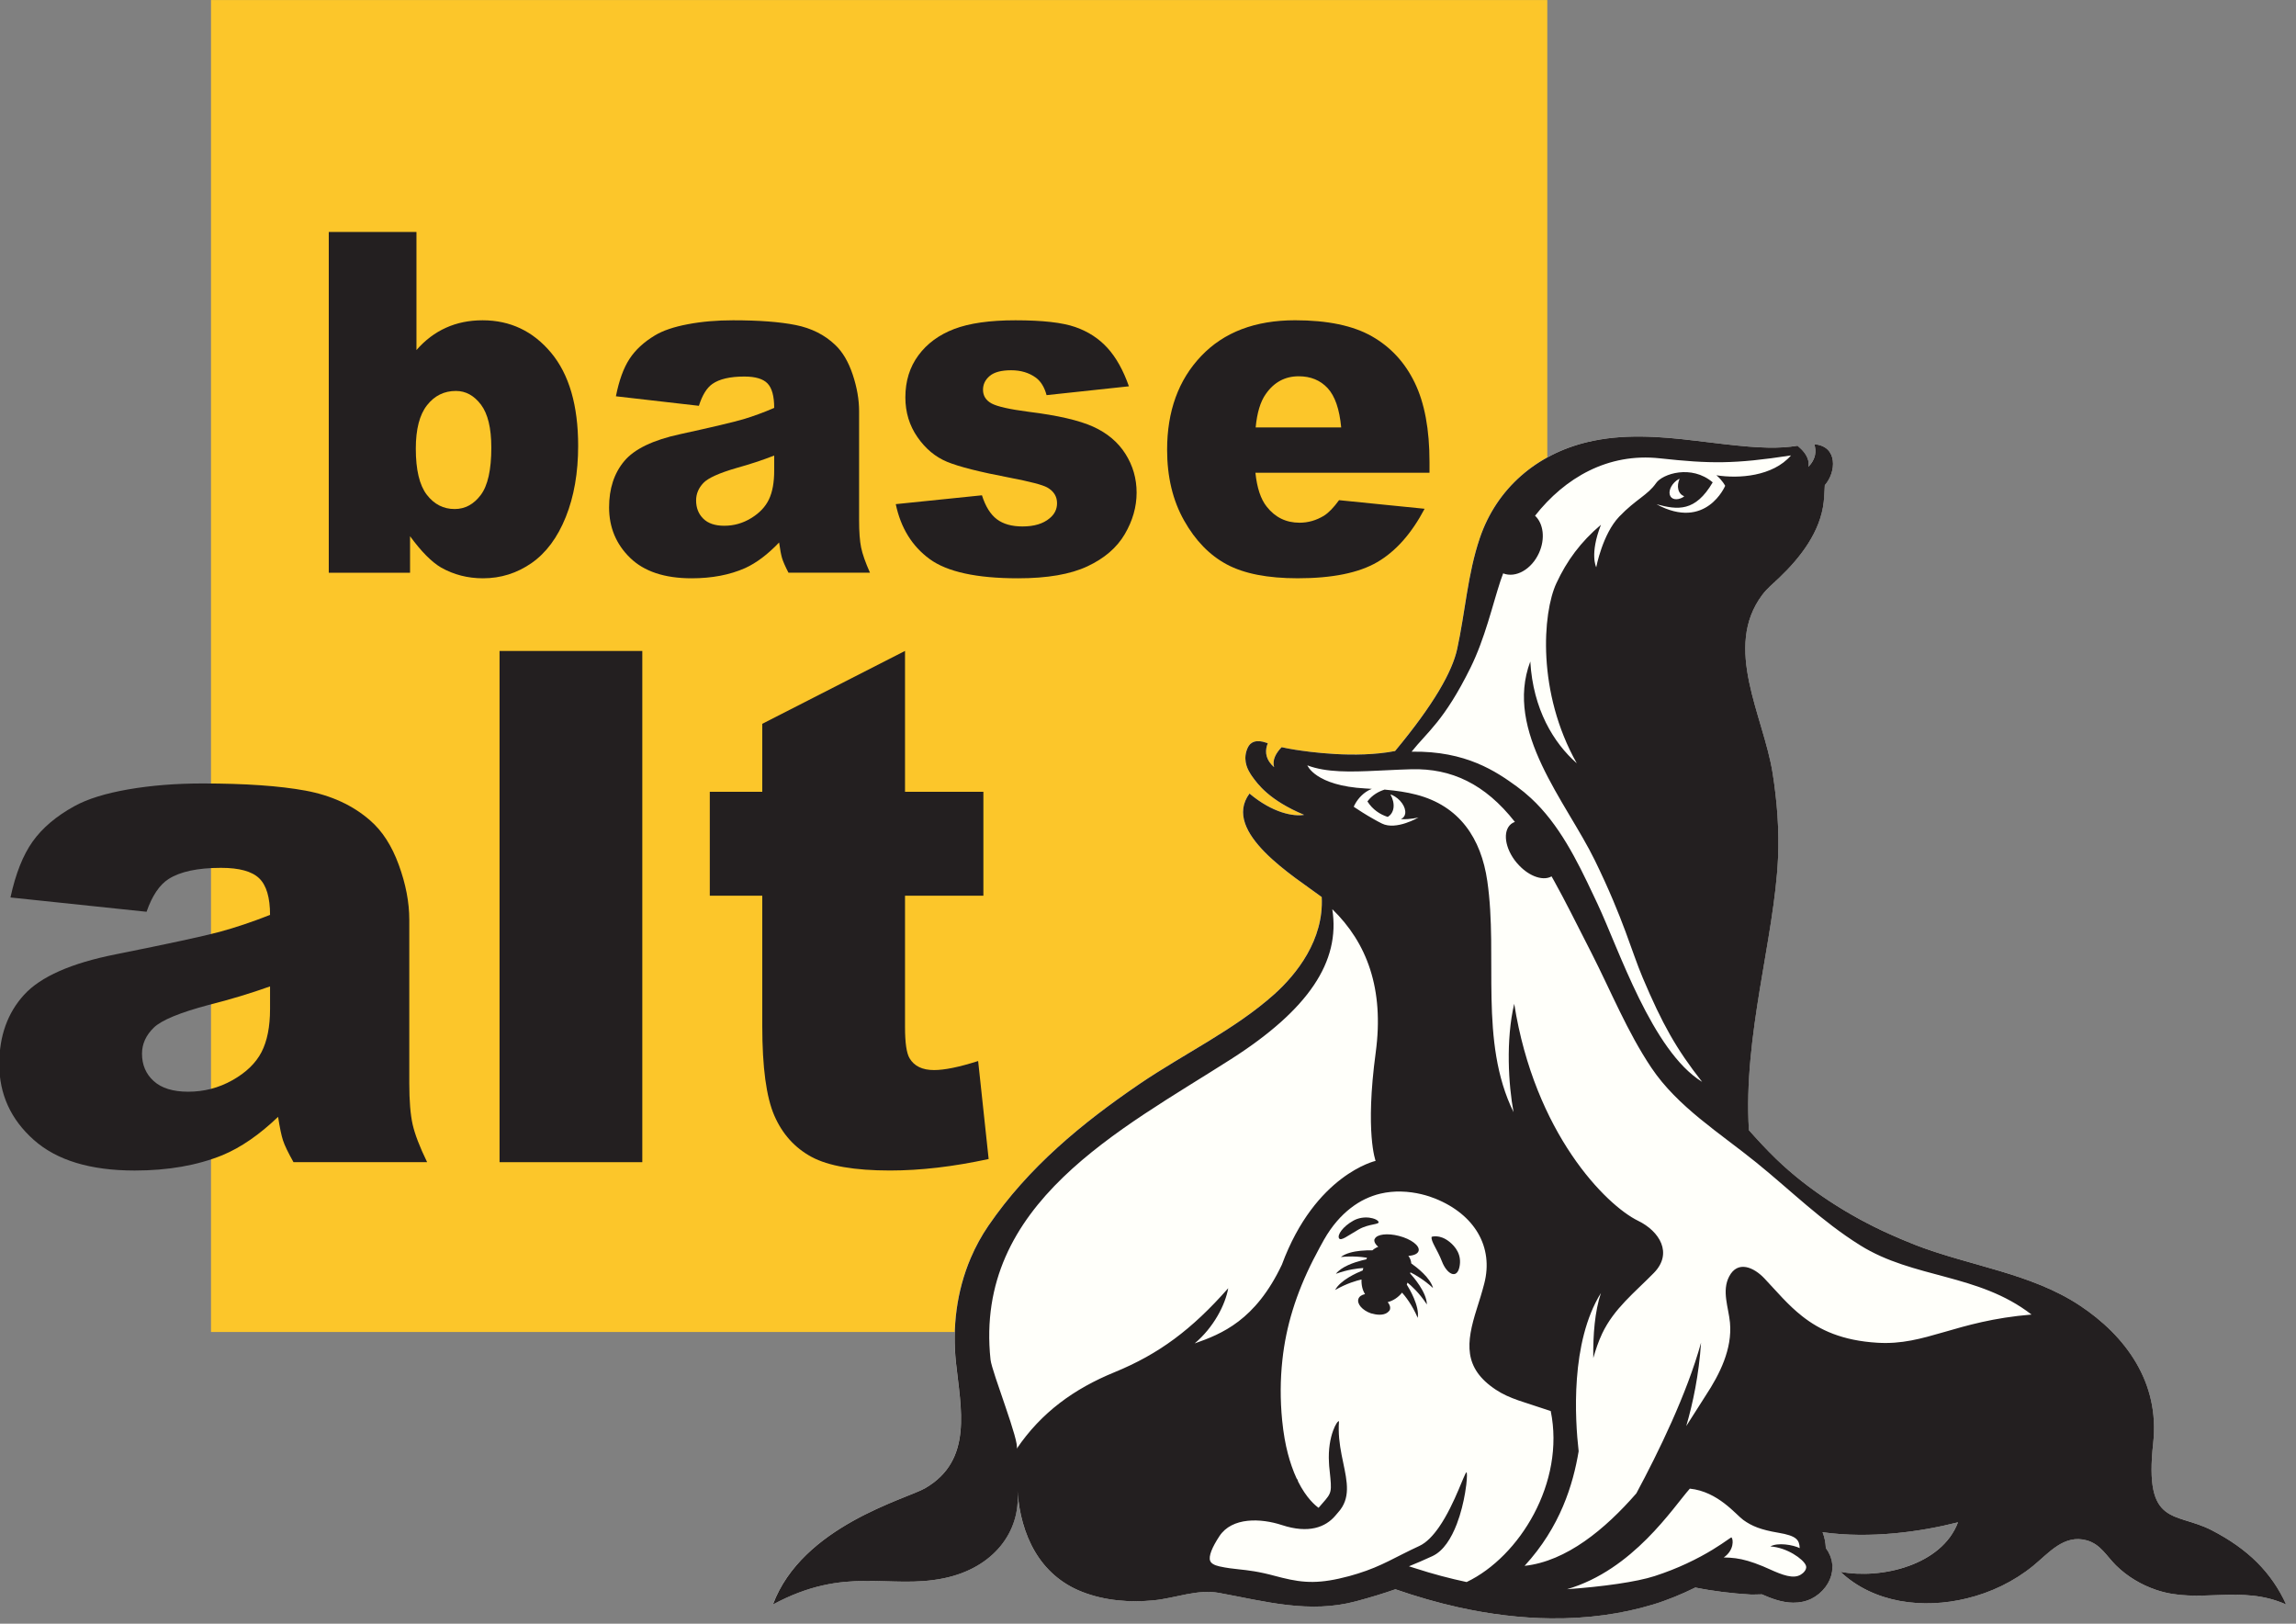
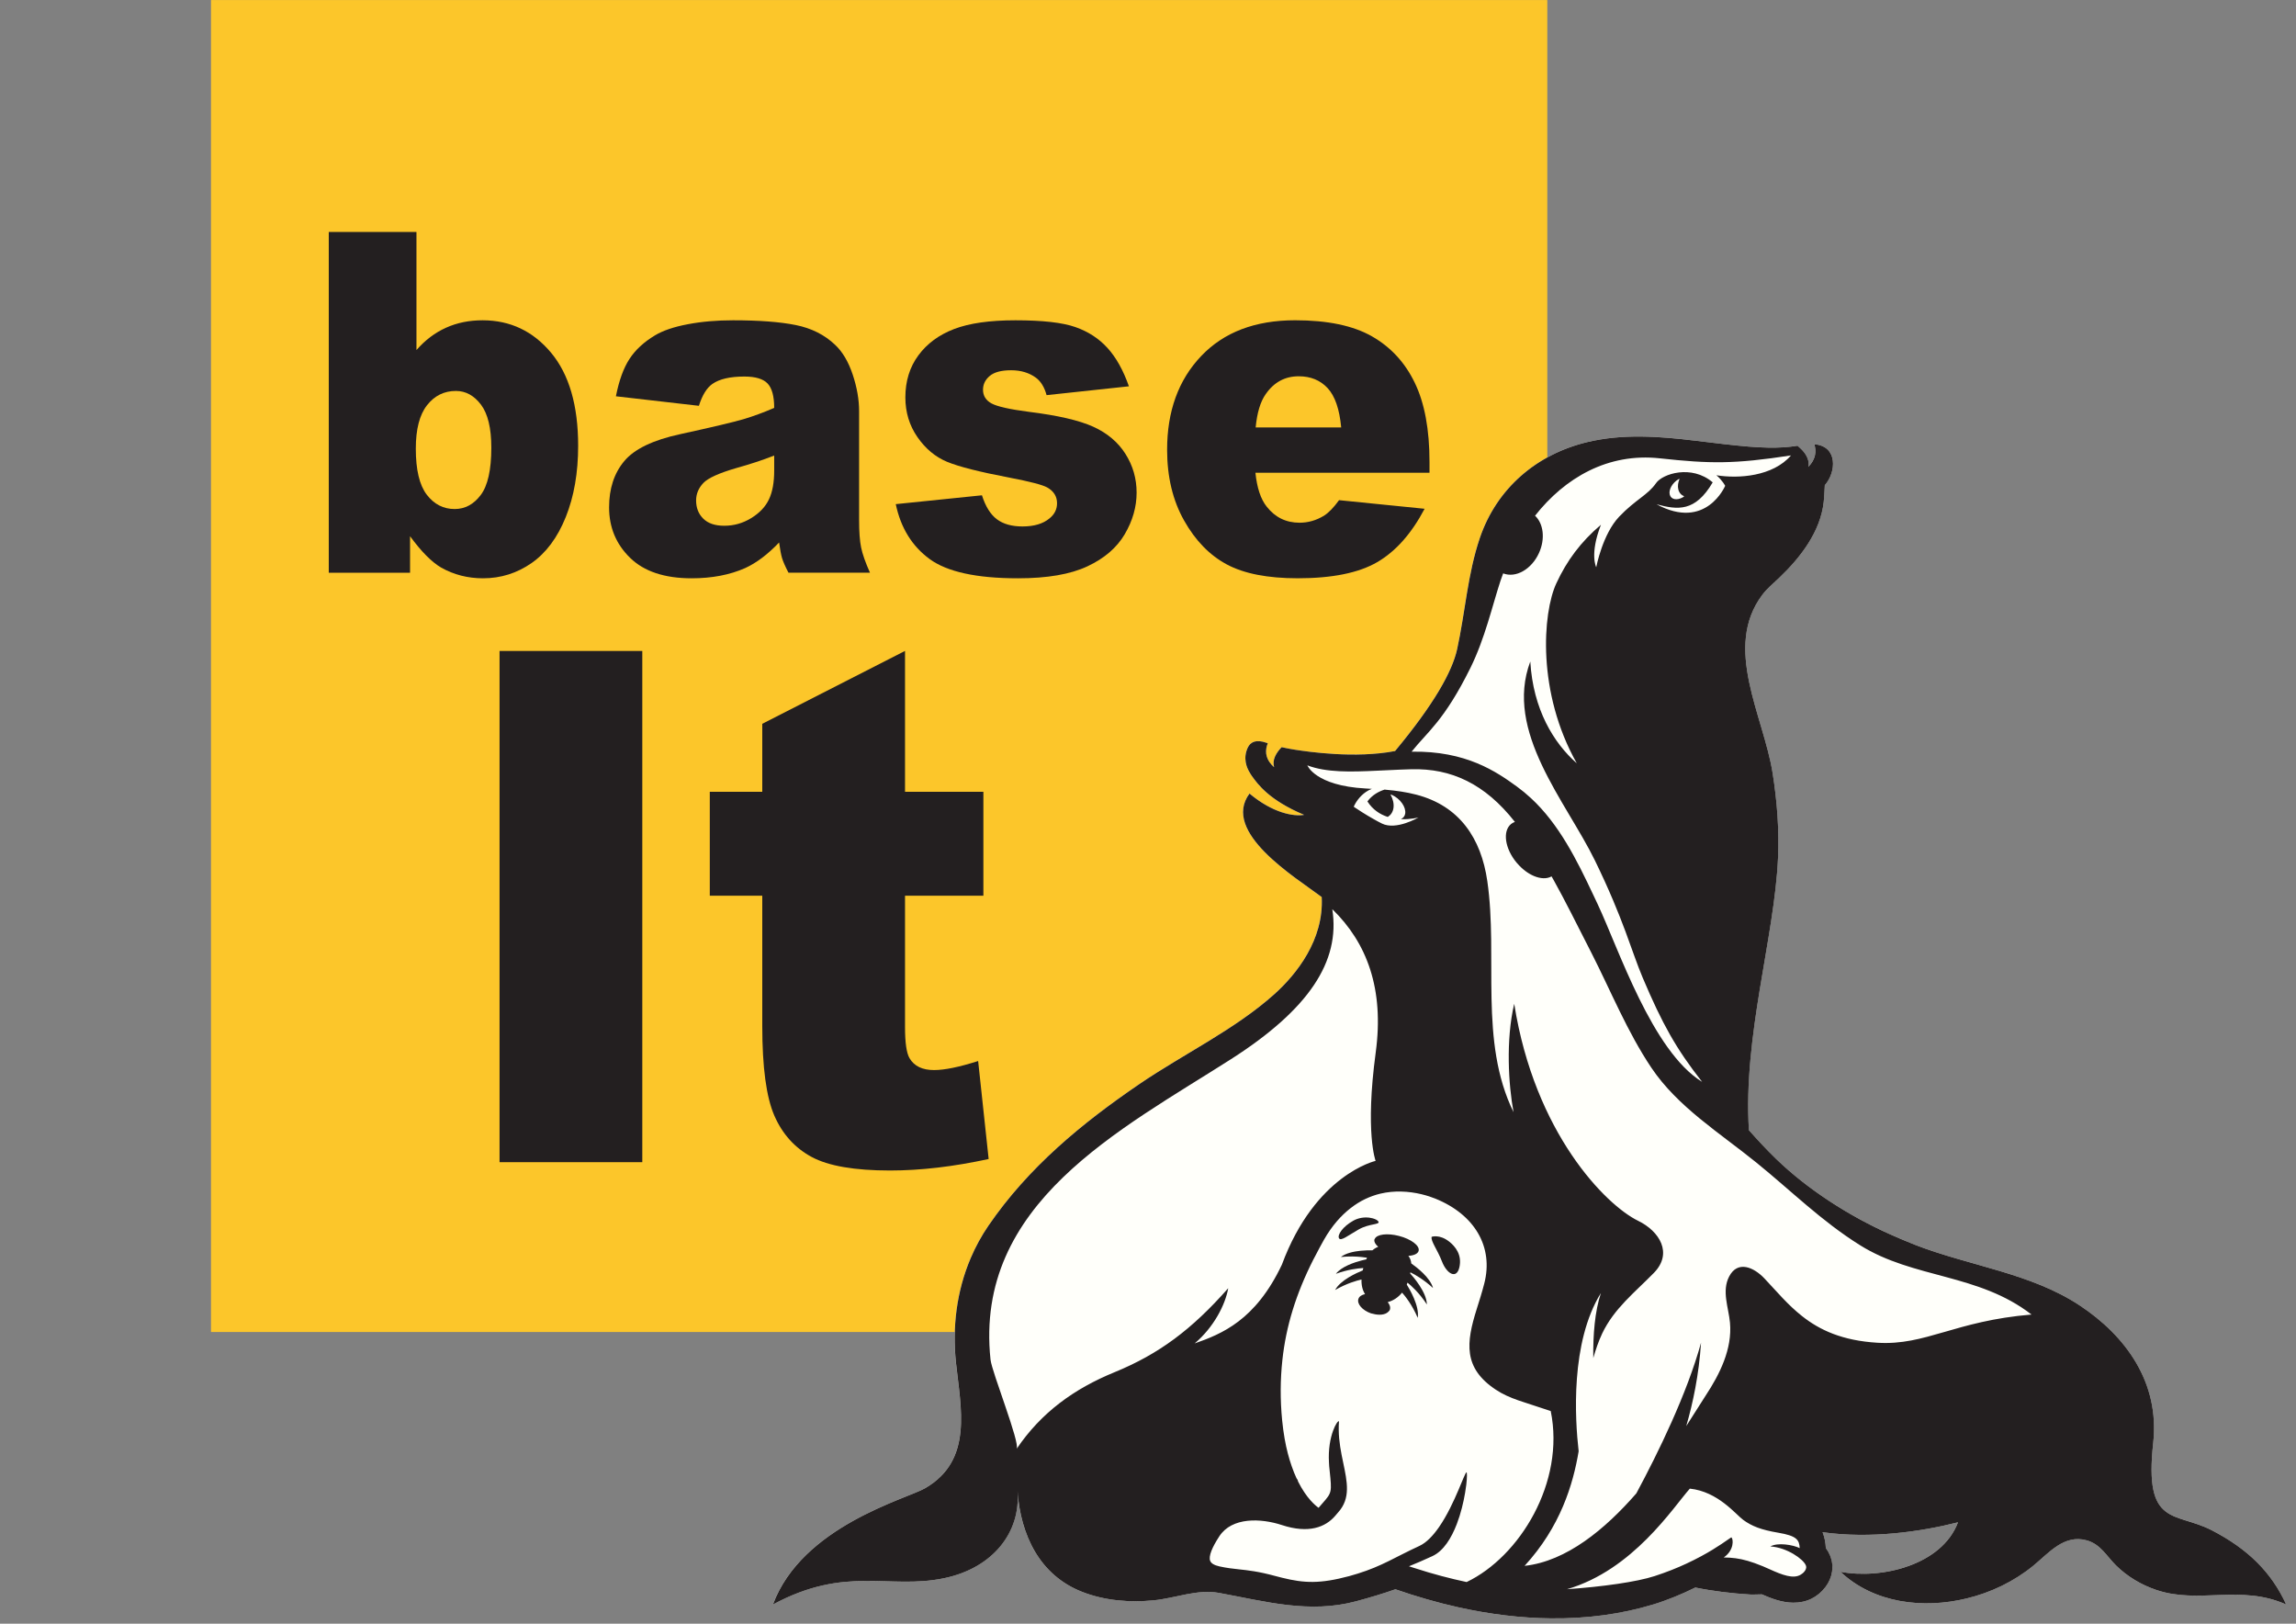
<svg xmlns="http://www.w3.org/2000/svg" width="99" height="70" viewBox="0 0 99 70" fill="none">
  <rect x="0" y="0" width="99" height="70" fill="#808080" stroke="none" />
  <g clip-path="url(#clip0_2822_61)">
    <path d="M66.717 0.002H9.098V57.424H66.717V0.002Z" fill="#FCC62A" />
    <path d="M95.363 65.969C93.793 65.158 92.44 65.848 92.842 62.209C93.129 59.602 91.655 57.586 89.66 56.271C87.548 54.878 84.892 54.571 82.568 53.663C82.192 53.516 81.82 53.356 81.45 53.19C79.737 52.422 77.946 51.282 76.594 49.974C76.586 49.965 76.577 49.958 76.569 49.95C76.168 49.561 75.787 49.149 75.409 48.724C75.153 44.658 76.508 40.436 76.663 37C76.719 35.778 76.623 34.53 76.43 33.322C76.036 30.848 74.273 27.914 75.993 25.635C76.193 25.369 76.418 25.191 76.717 24.906C77.629 24.038 78.493 22.924 78.635 21.636C78.668 21.336 78.664 21.091 78.681 20.915C78.926 20.64 79.072 20.22 79.027 19.858C79.004 19.677 78.933 19.51 78.804 19.384C78.674 19.257 78.485 19.171 78.226 19.151C78.25 19.222 78.267 19.297 78.274 19.374C78.281 19.452 78.277 19.532 78.26 19.614C78.234 19.738 78.179 19.866 78.082 19.996C78.051 20.04 78.014 20.084 77.972 20.127C77.981 20.082 77.985 20.037 77.984 19.993C77.983 19.95 77.978 19.907 77.969 19.864C77.942 19.738 77.879 19.62 77.797 19.511C77.718 19.407 77.621 19.312 77.519 19.227C77.514 19.223 77.51 19.219 77.506 19.215C77.101 19.282 76.695 19.306 76.243 19.298C75.972 19.293 75.684 19.276 75.37 19.25C74.743 19.199 74.012 19.109 73.1 18.998C71.549 18.809 69.971 18.691 68.436 19.059C66.258 19.582 64.534 21.051 63.806 23.195C63.279 24.747 63.177 26.39 62.828 27.983C62.615 28.958 61.829 30.357 60.151 32.377C58.431 32.709 56.397 32.408 55.823 32.319C55.632 32.289 55.443 32.253 55.26 32.211C55.202 32.271 55.148 32.334 55.099 32.401C55.002 32.536 54.93 32.684 54.914 32.838C54.907 32.916 54.913 32.994 54.937 33.074C54.582 32.767 54.546 32.438 54.624 32.158C54.635 32.118 54.648 32.079 54.664 32.041C54.643 32.034 54.621 32.028 54.6 32.021C54.38 31.942 54.208 31.933 54.076 31.976C53.944 32.018 53.853 32.112 53.796 32.238C53.771 32.293 53.752 32.346 53.736 32.4C53.721 32.453 53.71 32.506 53.704 32.559C53.691 32.663 53.695 32.765 53.712 32.865C53.721 32.915 53.733 32.964 53.748 33.012C53.771 33.085 53.803 33.155 53.838 33.224C53.864 33.276 53.894 33.328 53.926 33.379C53.944 33.407 53.963 33.435 53.983 33.462C54.225 33.801 54.719 34.495 56.229 35.128C55.788 35.206 54.886 35.06 53.874 34.21C52.642 35.875 55.851 37.819 56.988 38.671C57.089 40.515 55.903 42.002 54.948 42.858C53.239 44.39 51.026 45.44 49.133 46.73C46.63 48.437 44.341 50.327 42.619 52.84C42.315 53.284 42.062 53.749 41.857 54.228C41.242 55.665 41.058 57.229 41.217 58.737C41.425 60.706 41.968 62.952 39.89 64.157C39.079 64.628 34.584 65.785 33.325 69.171C36.471 67.478 38.311 68.53 40.687 68.043C42.826 67.604 44.022 66.036 43.87 64.28C44.004 66.161 44.814 67.91 46.668 68.63C47.642 69.008 48.71 69.092 49.744 68.991C50.676 68.901 51.623 68.498 52.566 68.672C54.567 69.041 56.456 69.572 58.468 69.033C59.102 68.864 59.648 68.697 60.166 68.516C61.079 68.833 61.987 69.093 62.867 69.289C64.234 69.593 65.577 69.755 66.86 69.769C68.427 69.786 69.906 69.587 71.257 69.177C71.907 68.98 72.516 68.727 73.096 68.441C73.876 68.599 74.668 68.692 75.462 68.74C75.486 68.742 75.518 68.743 75.558 68.743C75.656 68.744 75.802 68.741 75.97 68.734C76.343 68.9 76.812 69.088 77.314 69.093C77.887 69.1 78.37 68.865 78.711 68.415C79.022 68.004 79.092 67.507 78.906 67.055C78.861 66.945 78.801 66.838 78.726 66.736C78.713 66.499 78.671 66.27 78.584 66.056C80.656 66.346 82.814 66.036 84.424 65.628C83.726 67.478 81.114 68.095 79.353 67.761C80.802 69.123 82.93 69.367 84.803 68.91C85.845 68.655 86.83 68.185 87.661 67.507C88.34 66.953 88.995 66.128 89.984 66.408C90.567 66.573 90.829 67.082 91.231 67.48C91.722 67.966 92.32 68.323 92.975 68.544C94.815 69.168 96.625 68.294 98.575 69.172C97.946 67.792 96.933 66.781 95.363 65.969Z" fill="#FFFFFA" />
    <path d="M62.489 53.529C62.071 53.198 61.73 53.321 61.73 53.321C61.687 53.512 61.972 53.857 62.176 54.385C62.38 54.914 62.806 55.169 62.927 54.632C63.047 54.096 62.751 53.736 62.489 53.529Z" fill="#231F20" />
    <path d="M58.559 53.018C58.571 53.011 58.582 53.005 58.594 52.998C58.821 52.87 59.049 52.822 59.212 52.788C59.377 52.754 59.476 52.734 59.435 52.663C59.406 52.611 59.313 52.557 59.186 52.523C59.007 52.474 58.758 52.465 58.514 52.552C58.46 52.572 58.407 52.594 58.355 52.624C57.895 52.88 57.656 53.241 57.736 53.383C57.814 53.521 58.12 53.269 58.559 53.018Z" fill="#231F20" />
    <path d="M60.852 54.468C60.842 54.354 60.806 54.245 60.727 54.143C60.965 54.126 61.137 54.052 61.169 53.925C61.226 53.705 60.846 53.417 60.32 53.282C59.818 53.153 59.37 53.211 59.279 53.407C59.274 53.416 59.266 53.425 59.263 53.435C59.249 53.491 59.266 53.551 59.303 53.611C59.332 53.658 59.373 53.706 59.428 53.752C59.425 53.753 59.423 53.754 59.42 53.755C59.387 53.765 59.357 53.782 59.327 53.797C59.273 53.827 59.221 53.861 59.176 53.903C59.048 53.9 58.864 53.902 58.666 53.922C58.364 53.953 58.03 54.025 57.816 54.191C58.168 54.155 58.47 54.167 58.702 54.191C58.793 54.2 58.876 54.211 58.943 54.222C58.931 54.245 58.922 54.269 58.912 54.292C58.863 54.302 58.796 54.318 58.723 54.337C58.385 54.424 57.845 54.604 57.601 54.916C58.115 54.729 58.547 54.68 58.773 54.667C58.776 54.667 58.781 54.666 58.783 54.666C58.782 54.675 58.779 54.683 58.778 54.692C58.77 54.718 58.763 54.745 58.758 54.77C58.502 54.873 57.796 55.186 57.568 55.614C58.064 55.329 58.495 55.208 58.706 55.161C58.697 55.422 58.756 55.632 58.858 55.791C58.717 55.821 58.61 55.889 58.574 55.994C58.498 56.209 58.74 56.489 59.114 56.62C59.137 56.628 59.16 56.628 59.183 56.635C59.469 56.717 59.73 56.683 59.857 56.557C59.884 56.529 59.916 56.503 59.928 56.467C59.964 56.364 59.926 56.245 59.836 56.136C60.064 56.078 60.283 55.94 60.455 55.727C60.577 55.863 60.883 56.236 61.131 56.815C61.213 56.298 60.767 55.553 60.658 55.381C60.669 55.354 60.679 55.325 60.689 55.296C60.845 55.422 61.197 55.734 61.525 56.237C61.516 55.703 60.926 55.033 60.804 54.9C60.808 54.884 60.812 54.868 60.815 54.852C61.021 54.953 61.395 55.166 61.79 55.529C61.669 55.083 61.1 54.643 60.852 54.468Z" fill="#231F20" />
    <path d="M80.956 57.888C79.432 57.796 78.464 57.34 77.707 56.743C77.086 56.255 76.606 55.672 76.08 55.116C75.63 54.639 74.93 54.318 74.558 55.032C74.231 55.659 74.534 56.372 74.594 57.022C74.698 58.154 74.154 59.243 73.547 60.163C73.364 60.441 73.078 60.911 72.708 61.48C72.998 60.487 73.254 59.27 73.346 57.885C72.74 60.086 71.51 62.607 70.556 64.382C69.214 65.921 67.548 67.308 65.738 67.506C67.283 65.823 67.83 63.995 68.069 62.565C67.91 61.176 67.708 57.872 69.029 55.744C68.767 56.534 68.686 57.541 68.7 58.548C68.803 58.189 68.921 57.834 69.081 57.495C69.592 56.412 70.495 55.714 71.315 54.874C72.141 54.028 71.558 53.08 70.634 52.631C69.241 51.953 66.172 48.856 65.291 43.275C64.921 44.839 65.044 46.782 65.262 47.948C63.763 44.891 64.606 41.263 64.13 37.982C63.863 36.14 62.931 34.741 61.065 34.258C60.641 34.148 60.205 34.086 59.769 34.048C59.746 34.046 59.726 34.042 59.703 34.04C59.449 34.121 59.171 34.268 58.961 34.55C59.076 34.731 59.212 34.87 59.36 34.978C59.511 35.089 59.674 35.166 59.839 35.219C59.965 35.14 60.057 35.014 60.084 34.837C60.113 34.646 60.058 34.439 59.955 34.252C59.977 34.26 59.997 34.26 60.019 34.27C60.377 34.433 60.632 34.794 60.59 35.076C60.572 35.192 60.499 35.267 60.405 35.315C60.831 35.333 61.166 35.241 61.166 35.241C61.166 35.241 60.2 35.809 59.587 35.504C59.471 35.447 59.357 35.385 59.246 35.322C58.88 35.118 58.566 34.911 58.438 34.825C58.398 34.798 58.371 34.779 58.371 34.779C58.371 34.779 58.471 34.523 58.716 34.289C58.826 34.184 58.962 34.084 59.137 34.014C59.143 34.012 59.15 34.011 59.156 34.008C59.131 34.007 59.108 34.004 59.082 34.004C59.01 34.001 58.946 33.996 58.878 33.992C56.709 33.874 56.371 32.996 56.371 32.996C57.188 33.307 58.225 33.281 59.385 33.225C59.696 33.21 60.015 33.194 60.342 33.181C60.514 33.174 60.688 33.167 60.864 33.163C62.573 33.121 64.026 33.785 65.32 35.434C65.26 35.455 65.205 35.483 65.156 35.523C64.781 35.829 64.885 36.574 65.389 37.185C65.399 37.198 65.411 37.209 65.422 37.221C65.642 37.477 65.897 37.664 66.146 37.768C66.427 37.885 66.699 37.897 66.901 37.782C66.939 37.847 66.976 37.915 67.013 37.981C67.489 38.836 67.96 39.788 68.619 41.079C69.464 42.736 70.164 44.48 71.204 46.031C72.338 47.721 74.151 48.84 75.728 50.117C77.239 51.341 78.537 52.642 80.204 53.684C82.519 55.132 85.298 54.894 87.596 56.672C84.294 56.945 83.037 58.014 80.956 57.888ZM77.812 67.739C77.764 67.803 77.708 67.847 77.649 67.883C77.328 68.082 76.857 67.903 76.29 67.646C76.192 67.602 76.098 67.56 76.012 67.524C75.761 67.42 75.551 67.347 75.361 67.291C74.981 67.181 74.683 67.15 74.325 67.144C74.555 66.987 74.658 66.788 74.694 66.62C74.729 66.455 74.7 66.32 74.66 66.281C74.653 66.273 74.596 66.312 74.495 66.382C74.226 66.569 73.63 66.987 72.709 67.413C72.314 67.597 71.859 67.78 71.345 67.947C70.572 68.199 69.098 68.405 67.568 68.513C70.418 67.683 72.143 64.987 72.863 64.177C74.079 64.302 74.846 65.294 75.166 65.526C75.537 65.794 75.924 65.951 76.677 66.078C77.468 66.211 77.584 66.383 77.601 66.742C77.319 66.6 76.651 66.488 76.336 66.669C77.057 66.715 77.755 67.217 77.863 67.48C77.887 67.537 77.903 67.619 77.812 67.739ZM63.239 68.204C62.529 68.053 61.789 67.86 61.014 67.608C60.926 67.579 60.841 67.555 60.752 67.525C61.078 67.393 61.407 67.251 61.76 67.088C62.24 66.868 62.581 66.313 62.815 65.703C62.991 65.245 63.105 64.759 63.173 64.355C63.194 64.23 63.211 64.113 63.224 64.008C63.261 63.685 63.261 63.471 63.232 63.474C63.211 63.476 63.164 63.575 63.096 63.736C63.042 63.864 62.972 64.033 62.891 64.224C62.687 64.705 62.4 65.328 62.048 65.836C61.795 66.199 61.512 66.504 61.2 66.648C60.144 67.135 59.6 67.512 58.545 67.84C58.427 67.876 58.309 67.913 58.177 67.948C56.924 68.284 56.238 68.256 55.283 68.019C55.265 68.015 55.246 68.009 55.228 68.005C55.151 67.985 55.075 67.967 54.994 67.945C54.627 67.845 54.333 67.783 54.079 67.741C53.828 67.699 53.617 67.677 53.42 67.656C53.152 67.627 52.898 67.6 52.579 67.529C52.359 67.48 52.225 67.401 52.182 67.293C52.141 67.195 52.162 67.047 52.235 66.858C52.303 66.684 52.415 66.476 52.577 66.229C53.122 65.397 54.369 65.45 55.273 65.747C56.429 66.128 57.156 65.837 57.572 65.349C57.614 65.299 57.656 65.248 57.702 65.197C58.246 64.593 58.09 63.887 57.916 63.053C57.824 62.618 57.729 62.148 57.724 61.639C57.723 61.518 57.725 61.396 57.735 61.272C57.69 61.253 57.58 61.408 57.481 61.679C57.364 61.997 57.267 62.479 57.304 63.061C57.307 63.11 57.306 63.156 57.312 63.207L57.333 63.41C57.429 64.327 57.431 64.345 57.03 64.801C56.982 64.855 56.938 64.908 56.894 64.958C56.881 64.974 56.868 64.989 56.856 65.004C56.718 64.907 56.331 64.589 55.969 63.866C55.966 63.837 55.957 63.809 55.941 63.783C55.93 63.766 55.917 63.749 55.905 63.732C55.832 63.575 55.762 63.4 55.695 63.208C55.577 62.87 55.471 62.477 55.39 62.017C55.347 61.773 55.312 61.511 55.284 61.23C55.196 60.325 55.204 59.471 55.294 58.635C55.45 57.177 55.881 55.778 56.63 54.3C56.658 54.245 56.691 54.189 56.719 54.133C56.839 53.903 56.957 53.674 57.092 53.439C57.438 52.835 57.827 52.404 58.229 52.09C58.438 51.927 58.649 51.795 58.861 51.694C59.08 51.59 59.3 51.512 59.515 51.461C59.823 51.388 60.123 51.363 60.403 51.369C61.059 51.382 61.606 51.56 61.886 51.673C63.595 52.363 64.405 53.765 64 55.333C63.9 55.722 63.785 56.082 63.675 56.431C63.214 57.889 63.088 58.976 64.494 59.909C65.104 60.314 65.728 60.443 66.865 60.832C67.494 63.905 65.525 67.111 63.239 68.204ZM48.057 59.158C46.316 59.871 44.9 60.889 43.835 62.463C43.998 62.221 42.767 59.152 42.71 58.616C41.994 51.877 48.315 48.707 53.085 45.658C56.419 43.526 57.804 41.456 57.446 39.195C58.936 40.641 59.69 42.625 59.319 45.372C58.852 48.834 59.314 50.047 59.314 50.047C59.314 50.047 56.713 50.632 55.273 54.521C54.136 56.925 52.675 57.509 51.512 57.917C52.33 57.227 52.833 56.255 52.959 55.537C51.386 57.321 49.968 58.376 48.057 59.158ZM72.367 21.102C72.405 21.251 72.5 21.349 72.621 21.395C72.603 21.407 72.589 21.424 72.57 21.435C72.308 21.587 72.051 21.537 71.997 21.324C71.943 21.11 72.111 20.814 72.373 20.661C72.389 20.652 72.405 20.65 72.421 20.642C72.356 20.794 72.33 20.957 72.367 21.102ZM63.404 28.79C64.031 27.521 64.351 26.094 64.702 25.029C64.736 24.925 64.776 24.822 64.814 24.719C65.356 24.932 66.04 24.547 66.361 23.836C66.637 23.223 66.55 22.571 66.189 22.233C67.474 20.601 69.329 19.514 71.57 19.759C73.737 19.995 74.773 20.01 77.225 19.634C76.444 20.538 74.969 20.644 74.008 20.489C74.266 20.705 74.387 20.944 74.387 20.944C74.387 20.944 73.565 22.895 71.428 21.74C72.339 21.987 73.098 22.077 73.849 20.795C72.932 20.015 71.684 20.428 71.409 20.825C71.046 21.349 70.545 21.516 69.822 22.268C69.098 23.021 68.827 24.455 68.827 24.455C68.827 24.455 68.532 23.899 69.031 22.622C68.154 23.366 67.56 24.17 67.107 25.148C66.512 26.432 66.266 29.856 67.989 32.907C66.99 32.029 66.105 30.582 65.984 28.518C64.847 31.543 67.531 34.557 68.771 37.098C70.011 39.638 70.353 41.025 70.829 42.146C71.677 44.149 72.276 45.219 73.393 46.641C71.237 45.313 69.797 40.909 68.889 38.981C68.825 38.846 68.761 38.709 68.695 38.57C68 37.095 67.228 35.531 66.01 34.407C65.816 34.228 65.616 34.063 65.409 33.912C64.526 33.27 63.215 32.364 60.866 32.406C61.547 31.549 62.271 31.079 63.404 28.79ZM95.365 65.97C93.795 65.159 92.442 65.849 92.843 62.21C93.131 59.602 91.657 57.586 89.662 56.271C87.549 54.878 84.894 54.571 82.57 53.664C82.194 53.517 81.822 53.357 81.451 53.191C79.738 52.423 77.947 51.282 76.596 49.974C76.588 49.966 76.579 49.959 76.571 49.951C76.17 49.561 75.789 49.15 75.411 48.725C75.155 44.659 76.51 40.437 76.665 37C76.721 35.778 76.624 34.53 76.432 33.323C76.037 30.849 74.275 27.915 75.994 25.636C76.195 25.37 76.42 25.191 76.719 24.907C77.631 24.038 78.495 22.925 78.636 21.637C78.67 21.336 78.666 21.092 78.683 20.916C78.928 20.641 79.074 20.22 79.028 19.859C79.005 19.677 78.935 19.511 78.806 19.384C78.676 19.258 78.487 19.172 78.228 19.151C78.252 19.223 78.269 19.297 78.275 19.375C78.282 19.452 78.278 19.532 78.261 19.615C78.236 19.738 78.18 19.867 78.084 19.997C78.052 20.04 78.016 20.084 77.974 20.128C77.983 20.082 77.987 20.038 77.986 19.994C77.985 19.95 77.98 19.907 77.971 19.865C77.943 19.739 77.881 19.62 77.799 19.512C77.72 19.408 77.623 19.313 77.52 19.227C77.516 19.224 77.512 19.22 77.507 19.216C77.103 19.282 76.696 19.306 76.245 19.298C75.974 19.293 75.686 19.277 75.372 19.251C74.745 19.199 74.014 19.11 73.102 18.999C71.551 18.81 69.973 18.691 68.438 19.06C66.26 19.583 64.536 21.052 63.808 23.195C63.281 24.748 63.179 26.391 62.83 27.984C62.616 28.958 61.831 30.358 60.153 32.378C58.433 32.709 56.399 32.409 55.825 32.319C55.633 32.289 55.445 32.253 55.262 32.212C55.204 32.271 55.149 32.335 55.101 32.402C55.003 32.537 54.932 32.685 54.916 32.839C54.908 32.916 54.915 32.995 54.938 33.075C54.583 32.767 54.547 32.438 54.625 32.158C54.636 32.119 54.65 32.08 54.665 32.042C54.645 32.035 54.622 32.029 54.602 32.021C54.382 31.943 54.209 31.934 54.077 31.976C53.946 32.019 53.855 32.113 53.798 32.239C53.773 32.293 53.754 32.347 53.738 32.401C53.723 32.454 53.712 32.507 53.706 32.559C53.693 32.663 53.697 32.766 53.714 32.865C53.723 32.915 53.735 32.965 53.75 33.013C53.773 33.085 53.804 33.156 53.839 33.225C53.866 33.277 53.895 33.329 53.928 33.379C53.946 33.407 53.965 33.436 53.985 33.463C54.227 33.801 54.721 34.496 56.231 35.129C55.79 35.207 54.888 35.06 53.876 34.211C52.644 35.876 55.853 37.819 56.99 38.672C57.09 40.516 55.904 42.003 54.95 42.859C53.241 44.391 51.028 45.441 49.135 46.731C46.632 48.437 44.343 50.327 42.62 52.841C42.316 53.285 42.064 53.75 41.859 54.229C41.244 55.665 41.06 57.229 41.219 58.738C41.427 60.706 41.97 62.953 39.891 64.158C39.08 64.628 34.586 65.786 33.327 69.172C36.473 67.479 38.313 68.531 40.689 68.043C42.828 67.605 44.024 66.037 43.872 64.281C44.006 66.162 44.815 67.911 46.67 68.631C47.644 69.009 48.712 69.093 49.746 68.992C50.678 68.901 51.624 68.499 52.568 68.673C54.569 69.042 56.458 69.573 58.47 69.034C59.103 68.864 59.65 68.698 60.167 68.516C61.081 68.834 61.989 69.094 62.869 69.29C64.236 69.594 65.579 69.756 66.862 69.77C68.428 69.787 69.908 69.587 71.26 69.178C71.909 68.981 72.518 68.727 73.098 68.441C73.877 68.599 74.67 68.693 75.464 68.741C75.487 68.742 75.52 68.743 75.56 68.744C75.657 68.745 75.803 68.742 75.971 68.735C76.345 68.9 76.814 69.088 77.316 69.094C77.889 69.1 78.371 68.866 78.713 68.416C79.023 68.004 79.094 67.508 78.908 67.056C78.862 66.945 78.802 66.838 78.727 66.737C78.716 66.5 78.672 66.271 78.586 66.056C80.657 66.347 82.817 66.036 84.425 65.629C83.728 67.479 81.116 68.096 79.355 67.761C80.804 69.124 82.932 69.368 84.805 68.91C85.847 68.656 86.832 68.185 87.663 67.508C88.342 66.954 88.997 66.129 89.985 66.409C90.569 66.574 90.831 67.082 91.232 67.481C91.724 67.967 92.322 68.323 92.977 68.545C94.816 69.169 96.626 68.294 98.577 69.173C97.947 67.793 96.935 66.781 95.365 65.97Z" fill="#231F20" />
-     <path d="M11.644 42.525C10.799 42.826 9.919 43.092 9.004 43.322C7.757 43.653 6.968 43.979 6.635 44.299C6.294 44.63 6.123 45.006 6.123 45.426C6.123 45.908 6.291 46.301 6.628 46.607C6.965 46.912 7.46 47.065 8.114 47.065C8.798 47.065 9.434 46.9 10.022 46.569C10.611 46.238 11.028 45.835 11.275 45.359C11.521 44.883 11.644 44.264 11.644 43.502V42.525ZM6.319 39.308L0.451 38.691C0.672 37.669 0.991 36.865 1.408 36.279C1.826 35.693 2.427 35.184 3.211 34.753C3.774 34.443 4.548 34.202 5.535 34.031C6.52 33.861 7.586 33.776 8.733 33.776C10.573 33.776 12.051 33.879 13.168 34.084C14.284 34.29 15.214 34.718 15.959 35.369C16.481 35.821 16.894 36.459 17.195 37.286C17.497 38.113 17.648 38.902 17.648 39.654V46.705C17.648 47.456 17.696 48.045 17.791 48.471C17.887 48.897 18.095 49.441 18.417 50.102H12.655C12.423 49.691 12.272 49.378 12.202 49.162C12.132 48.947 12.061 48.609 11.991 48.148C11.186 48.919 10.387 49.471 9.592 49.801C8.507 50.242 7.244 50.463 5.806 50.463C3.895 50.463 2.444 50.022 1.454 49.14C0.463 48.258 -0.032 47.171 -0.032 45.878C-0.032 44.666 0.325 43.668 1.039 42.886C1.753 42.104 3.071 41.523 4.991 41.142C7.294 40.681 8.788 40.358 9.472 40.173C10.156 39.987 10.879 39.744 11.644 39.443C11.644 38.691 11.488 38.166 11.176 37.865C10.864 37.564 10.317 37.414 9.532 37.414C8.526 37.414 7.772 37.574 7.269 37.895C6.877 38.146 6.56 38.617 6.319 39.308Z" fill="#231F20" />
    <path d="M27.695 28.064H21.54V50.103H27.695V28.064Z" fill="#231F20" />
    <path d="M39.023 28.062V34.136H42.402V38.616H39.023V44.272C39.023 44.953 39.088 45.402 39.219 45.623C39.42 45.963 39.772 46.132 40.275 46.132C40.728 46.132 41.361 46.003 42.176 45.742L42.629 49.966C41.109 50.297 39.692 50.462 38.374 50.462C36.845 50.462 35.719 50.267 34.995 49.877C34.271 49.486 33.736 48.893 33.389 48.097C33.042 47.301 32.868 46.013 32.868 44.231V38.616H30.605V34.136H32.868V31.204L39.023 28.062Z" fill="#231F20" />
    <path d="M17.929 19.34C17.929 20.255 18.087 20.918 18.403 21.329C18.718 21.739 19.118 21.945 19.603 21.945C20.051 21.945 20.426 21.743 20.73 21.339C21.033 20.935 21.185 20.255 21.185 19.299C21.185 18.458 21.036 17.84 20.739 17.445C20.441 17.052 20.081 16.854 19.658 16.854C19.149 16.854 18.734 17.06 18.412 17.471C18.09 17.882 17.929 18.505 17.929 19.34ZM14.176 10.001H17.957V15.091C18.331 14.663 18.755 14.343 19.231 14.129C19.705 13.915 20.231 13.808 20.808 13.808C21.997 13.808 22.982 14.274 23.761 15.206C24.539 16.138 24.929 17.476 24.929 19.219C24.929 20.381 24.751 21.406 24.395 22.291C24.039 23.176 23.547 23.837 22.919 24.275C22.29 24.712 21.593 24.931 20.826 24.931C20.17 24.931 19.569 24.777 19.023 24.47C18.613 24.23 18.165 23.779 17.681 23.117V24.691H14.176V10.001Z" fill="#231F20" />
    <path d="M33.382 19.64C32.867 19.84 32.33 20.017 31.773 20.171C31.012 20.391 30.53 20.608 30.328 20.822C30.12 21.042 30.015 21.293 30.015 21.574C30.015 21.894 30.118 22.157 30.324 22.36C30.529 22.564 30.831 22.666 31.23 22.666C31.647 22.666 32.034 22.556 32.393 22.335C32.752 22.115 33.006 21.846 33.156 21.528C33.307 21.211 33.382 20.799 33.382 20.291V19.64ZM30.135 17.495L26.557 17.084C26.692 16.403 26.886 15.867 27.141 15.476C27.395 15.085 27.762 14.746 28.24 14.459C28.584 14.252 29.056 14.091 29.657 13.978C30.258 13.864 30.908 13.808 31.607 13.808C32.729 13.808 33.63 13.876 34.311 14.013C34.992 14.15 35.559 14.436 36.013 14.87C36.332 15.171 36.583 15.597 36.767 16.147C36.951 16.699 37.043 17.225 37.043 17.726V22.425C37.043 22.927 37.072 23.319 37.13 23.603C37.188 23.887 37.316 24.249 37.512 24.69H33.998C33.857 24.416 33.765 24.208 33.722 24.064C33.679 23.92 33.636 23.695 33.594 23.387C33.103 23.902 32.615 24.269 32.131 24.49C31.469 24.784 30.699 24.931 29.822 24.931C28.657 24.931 27.772 24.637 27.169 24.049C26.565 23.461 26.263 22.736 26.263 21.874C26.263 21.066 26.48 20.401 26.916 19.88C27.351 19.359 28.154 18.971 29.326 18.718C30.73 18.411 31.64 18.195 32.057 18.072C32.474 17.948 32.916 17.786 33.382 17.585C33.382 17.084 33.287 16.734 33.097 16.533C32.907 16.333 32.572 16.233 32.094 16.233C31.481 16.233 31.021 16.339 30.715 16.553C30.475 16.721 30.282 17.034 30.135 17.495Z" fill="#231F20" />
    <path d="M38.624 21.734L42.34 21.353C42.493 21.834 42.708 22.178 42.984 22.386C43.26 22.593 43.628 22.696 44.088 22.696C44.59 22.696 44.98 22.579 45.256 22.346C45.47 22.172 45.578 21.956 45.578 21.695C45.578 21.402 45.437 21.175 45.155 21.015C44.953 20.902 44.416 20.762 43.545 20.595C42.245 20.348 41.342 20.119 40.836 19.909C40.331 19.699 39.904 19.344 39.558 18.843C39.211 18.343 39.038 17.772 39.038 17.131C39.038 16.431 39.225 15.827 39.599 15.32C39.973 14.812 40.488 14.434 41.144 14.183C41.8 13.933 42.68 13.808 43.784 13.808C44.949 13.808 45.809 13.905 46.364 14.099C46.919 14.292 47.382 14.593 47.753 15.001C48.124 15.408 48.432 15.959 48.677 16.654L45.127 17.035C45.035 16.694 44.882 16.443 44.667 16.283C44.373 16.069 44.017 15.962 43.6 15.962C43.177 15.962 42.869 16.044 42.676 16.207C42.482 16.371 42.386 16.569 42.386 16.803C42.386 17.063 42.509 17.259 42.754 17.393C42.999 17.526 43.532 17.646 44.354 17.753C45.599 17.907 46.526 18.12 47.133 18.394C47.739 18.668 48.204 19.058 48.526 19.565C48.848 20.073 49.009 20.63 49.009 21.237C49.009 21.851 48.839 22.448 48.498 23.029C48.158 23.609 47.621 24.072 46.888 24.415C46.156 24.759 45.158 24.931 43.895 24.931C42.11 24.931 40.839 24.654 40.082 24.099C39.325 23.544 38.839 22.756 38.624 21.734Z" fill="#231F20" />
    <path d="M57.83 18.427C57.757 17.639 57.562 17.074 57.246 16.733C56.93 16.393 56.515 16.222 55.999 16.222C55.405 16.222 54.929 16.479 54.574 16.994C54.347 17.315 54.203 17.792 54.142 18.427H57.83ZM61.638 20.381H54.132C54.2 21.035 54.362 21.523 54.62 21.844C54.982 22.305 55.454 22.535 56.036 22.535C56.404 22.535 56.754 22.435 57.085 22.235C57.287 22.108 57.505 21.884 57.738 21.563L61.427 21.934C60.862 23.003 60.182 23.77 59.385 24.234C58.587 24.698 57.444 24.93 55.953 24.93C54.66 24.93 53.642 24.731 52.9 24.334C52.157 23.937 51.543 23.305 51.056 22.44C50.568 21.575 50.324 20.558 50.324 19.389C50.324 17.726 50.813 16.379 51.792 15.351C52.769 14.322 54.12 13.807 55.843 13.807C57.242 13.807 58.345 14.038 59.154 14.499C59.964 14.96 60.581 15.628 61.003 16.503C61.427 17.378 61.638 18.517 61.638 19.92V20.381Z" fill="#231F20" />
  </g>
  <defs>
    <clipPath id="clip0_2822_61">
      <rect width="98.718" height="70" fill="white" />
    </clipPath>
  </defs>
</svg>